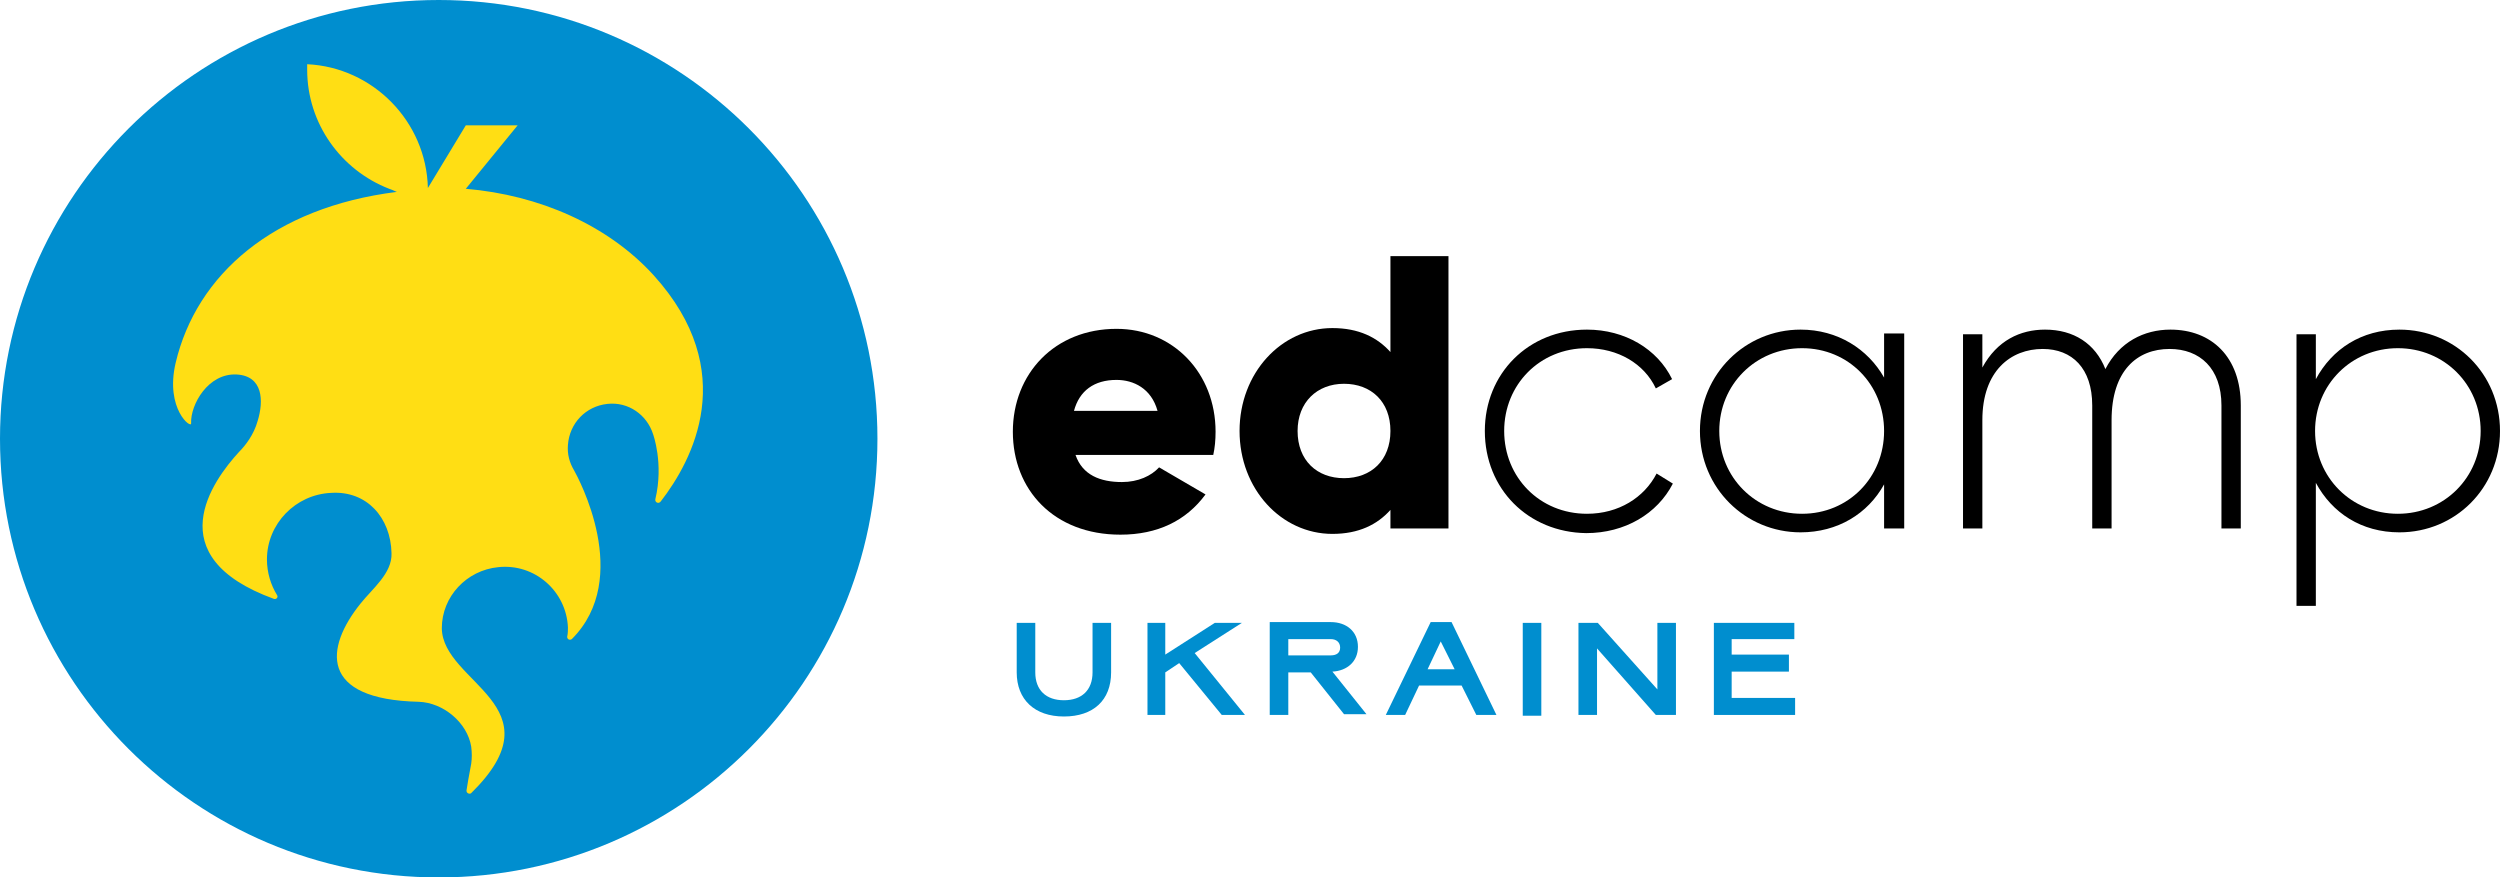
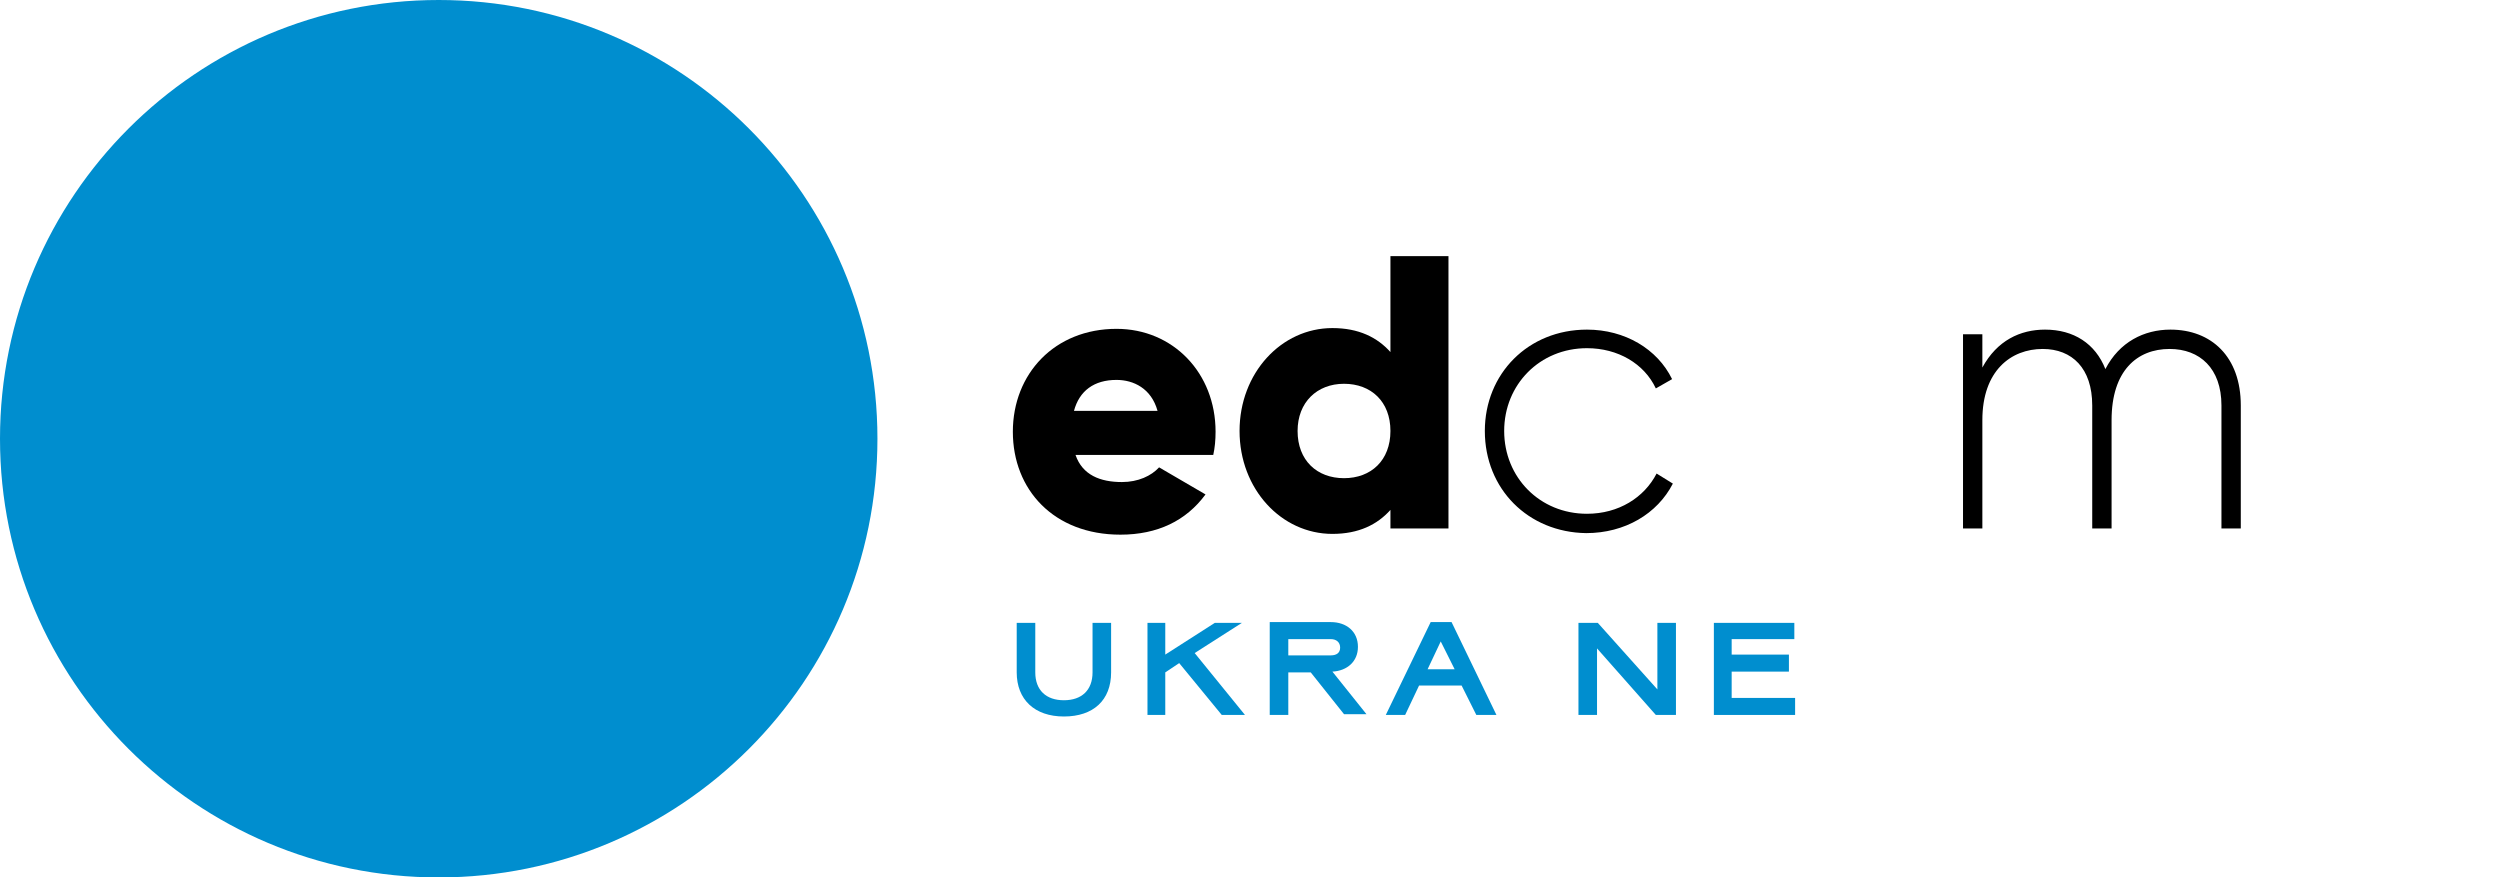
<svg xmlns="http://www.w3.org/2000/svg" version="1.1" id="Шар_1" x="0px" y="0px" viewBox="0 0 323.1 113.4" style="enable-background:new 0 0 323.1 113.4;" xml:space="preserve">
  <style type="text/css">
	.st0{fill:#008ECF;}
	.st1{fill:#FFDE14;}
</style>
  <g>
    <g>
      <path class="st0" d="M141.2,80.5h2.4v6.4c0,3.6-2.3,5.7-6.1,5.7s-6.1-2.2-6.1-5.7v-6.4h2.4v6.4c0,2.3,1.4,3.6,3.7,3.6    s3.7-1.3,3.7-3.6L141.2,80.5L141.2,80.5z" />
    </g>
    <polygon class="st0" points="152.4,85.7 150.6,86.9 150.6,92.4 148.3,92.4 148.3,80.5 150.6,80.5 150.6,84.6 157,80.5 160.5,80.5    154.4,84.4 160.9,92.4 157.9,92.4  " />
    <g>
      <path class="st0" d="M166.5,82.6v2.1h5.5c0.7,0,1.2-0.3,1.2-1c0-0.7-0.5-1.1-1.2-1.1L166.5,82.6L166.5,82.6z M169.4,86.9h-2.9v5.5    h-2.4v-12h7.9c2,0,3.5,1.2,3.5,3.2c0,1.9-1.4,3.1-3.3,3.2l4.4,5.5h-2.9L169.4,86.9z" />
    </g>
    <path class="st0" d="M184.5,86.5h3.5l-1.8-3.6L184.5,86.5z M193.4,92.4h-2.6l-1.9-3.8h-5.5l-1.8,3.8h-2.5l5.8-12h2.7L193.4,92.4z" />
-     <rect x="196.8" y="80.5" class="st0" width="2.4" height="12" />
    <polygon class="st0" points="206.4,83.8 206.4,92.4 204,92.4 204,80.5 206.5,80.5 214.2,89.1 214.2,80.5 216.6,80.5 216.6,92.4    214,92.4  " />
    <polygon class="st0" points="221.5,92.4 221.5,80.5 231.9,80.5 231.9,82.6 223.8,82.6 223.8,84.6 231.2,84.6 231.2,86.8    223.8,86.8 223.8,90.2 232,90.2 232,92.4  " />
    <path d="M149.6,53.1c-0.8-2.9-3.1-4-5.3-4c-2.9,0-4.8,1.4-5.5,4H149.6z M145,62.3c2.1,0,3.8-0.8,4.8-1.9l6,3.5   c-2.5,3.4-6.2,5.2-11,5.2c-8.6,0-13.9-5.8-13.9-13.3s5.4-13.3,13.4-13.3c7.3,0,12.8,5.7,12.8,13.3c0,1.1-0.1,2.1-0.3,3h-17.8   C139.9,61.4,142.2,62.3,145,62.3" />
    <path d="M179.7,55.7c0-3.8-2.5-6.1-6-6.1c-3.5,0-6,2.4-6,6.1c0,3.8,2.5,6.1,6,6.1S179.7,59.5,179.7,55.7 M187.2,33.1v35.2h-7.5   v-2.4c-1.7,1.9-4.1,3.1-7.5,3.1c-6.6,0-12-5.8-12-13.3s5.4-13.3,12-13.3c3.4,0,5.8,1.2,7.5,3.1V33.1H187.2z" />
    <path d="M191.9,55.7c0-7.4,5.6-13.1,13.2-13.1c4.9,0,9.1,2.5,11,6.4l-2.1,1.2c-1.5-3.2-4.9-5.2-8.9-5.2c-6.1,0-10.7,4.7-10.7,10.7   s4.6,10.7,10.7,10.7c4.1,0,7.4-2.1,9-5.2l2.1,1.3c-2,3.9-6.2,6.4-11.2,6.4C197.5,68.8,191.9,63.2,191.9,55.7" />
-     <path d="M243.5,55.7c0-6-4.6-10.7-10.6-10.7c-6,0-10.7,4.7-10.7,10.7s4.7,10.7,10.7,10.7C238.9,66.4,243.5,61.7,243.5,55.7    M246.1,43.2v25.1h-2.6v-5.7c-2.1,3.8-6,6.2-10.8,6.2c-7.1,0-13-5.7-13-13.1s5.9-13.1,13-13.1c4.8,0,8.7,2.5,10.8,6.2v-5.7H246.1z" />
    <path d="M289.6,52.4v15.9h-2.5V52.4c0-4.8-2.8-7.3-6.7-7.3c-4.2,0-7.5,2.8-7.5,9.2v14h-2.5V52.4c0-4.8-2.6-7.3-6.4-7.3   c-4.1,0-7.8,2.8-7.8,9.2v14h-2.5V43.2h2.5v4.3c1.9-3.5,4.9-4.9,8.1-4.9c3.7,0,6.5,1.8,7.8,5.1c1.8-3.5,5-5.1,8.4-5.1   C285.8,42.6,289.6,46.1,289.6,52.4" />
-     <path d="M320.6,55.7c0-6-4.7-10.7-10.7-10.7s-10.7,4.7-10.7,10.7s4.7,10.7,10.7,10.7S320.6,61.7,320.6,55.7 M323.1,55.7   c0,7.4-5.8,13.1-13,13.1c-4.9,0-8.7-2.5-10.8-6.4v15.9h-2.5V43.2h2.5V49c2.1-3.9,5.9-6.4,10.8-6.4   C317.3,42.6,323.1,48.3,323.1,55.7" />
    <path class="st0" d="M113.4,56.7c0,31.3-25.4,56.7-56.7,56.7S0,88,0,56.7S25.4,0,56.7,0S113.4,25.4,113.4,56.7" />
-     <path class="st1" d="M74.2,60.8C74.2,60.8,74.2,60.8,74.2,60.8L74.2,60.8c-0.6-1-0.9-2.1-0.8-3.3c0.2-2.8,2.3-5,5.1-5.3   c2.7-0.3,5.1,1.4,5.9,3.9l0,0c0,0,1.4,3.8,0.3,8.4c-0.1,0.4,0.4,0.7,0.7,0.3c4.1-5.3,10.3-16.8-0.9-29.2   c-5.9-6.5-14.8-10.4-24.3-11.2l6.7-8.2h-6.7l-4.9,8.1c-0.2-8.6-7.1-15.6-15.6-16c0,0.2,0,0.4,0,0.7c0,7,4.4,13,10.6,15.4   c0.6,0.2,0.9,0.4,1,0.4c-16,2-25.9,10.7-28.6,22.1c-1.4,6,2.1,8.6,2,7.8c-0.1-2.4,2.2-6.5,5.9-6.3c3.4,0.2,3.5,3.4,2.7,6   c-0.5,1.8-1.6,3.2-2.4,4c-3.4,3.7-10.6,13.5,4.5,19c0.3,0.1,0.6-0.2,0.4-0.5c-0.8-1.3-1.3-2.9-1.3-4.6c0-4.6,3.7-8.4,8.3-8.6   c4.6-0.3,7.7,3.2,7.8,7.8c0.1,2.6-2.5,4.6-4,6.5c-4.6,5.7-5.4,12.4,7.5,12.7c3.2,0.1,6.3,2.7,6.8,5.8c0.1,0.8,0.1,1.5,0,2.2l0,0   c-0.3,1.6-0.5,2.7-0.6,3.4c-0.1,0.4,0.4,0.6,0.6,0.4c11.5-11.3-3.7-14.2-3.8-21.3c0-4.1,3.2-7.5,7.3-7.9c4.7-0.5,8.8,3.1,9,7.8   c0,0.3,0,0.8-0.1,1.2c0,0.3,0.3,0.5,0.6,0.3C81.8,74.7,74.7,61.7,74.2,60.8C74.2,60.8,74.2,60.8,74.2,60.8" />
  </g>
</svg>